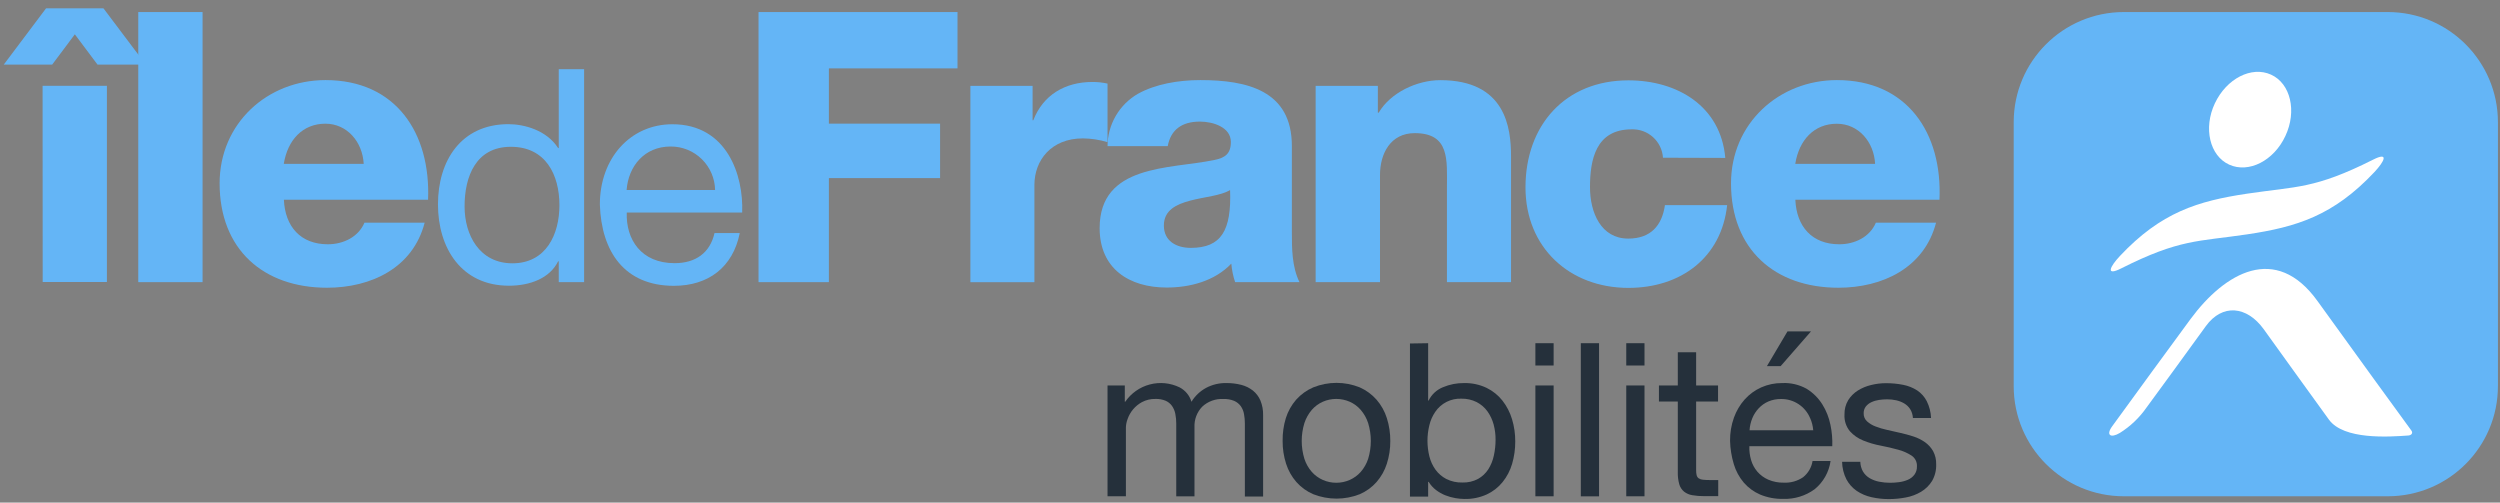
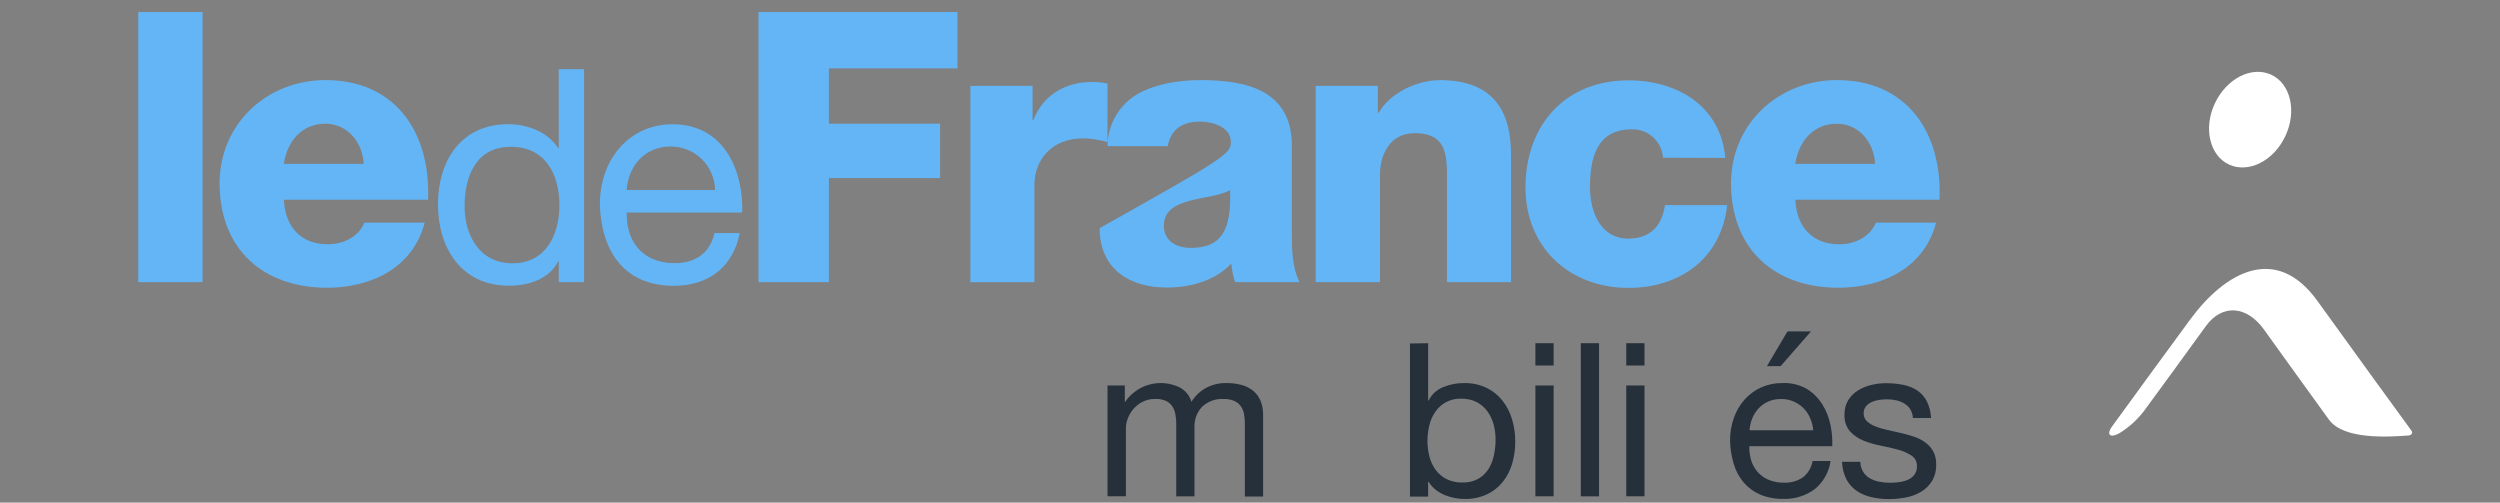
<svg xmlns="http://www.w3.org/2000/svg" width="194" height="39" viewBox="0 0 194 39" fill="none">
  <rect x="0" y="0" width="194" height="39" fill="#808080" stroke="none" />
  <g id="Logo_IDF_Mobilites_RVB" clip-path="url(#clip0_1346_12425)">
    <path id="Vector" d="M87.285 29.911V31.177H87.318C87.772 30.515 88.448 30.038 89.224 29.834C90 29.629 90.823 29.711 91.544 30.063C91.763 30.179 91.957 30.337 92.113 30.528C92.27 30.719 92.387 30.94 92.458 31.177C92.735 30.722 93.128 30.349 93.598 30.096C94.077 29.844 94.612 29.716 95.154 29.725C95.549 29.721 95.944 29.768 96.327 29.866C96.654 29.95 96.96 30.1 97.226 30.308C97.481 30.514 97.681 30.779 97.809 31.081C97.956 31.442 98.027 31.83 98.017 32.221V38.533H96.602V32.87C96.603 32.621 96.58 32.373 96.535 32.128C96.497 31.909 96.412 31.701 96.286 31.519C96.156 31.34 95.98 31.199 95.778 31.11C95.512 31.002 95.225 30.951 94.938 30.962C94.637 30.945 94.336 30.989 94.053 31.092C93.769 31.194 93.51 31.354 93.29 31.56C93.087 31.771 92.929 32.022 92.826 32.296C92.723 32.571 92.678 32.864 92.692 33.156V38.515H91.277V32.87C91.279 32.614 91.254 32.357 91.203 32.105C91.16 31.887 91.073 31.68 90.946 31.497C90.821 31.323 90.652 31.186 90.456 31.099C90.206 30.997 89.936 30.948 89.665 30.958C89.298 30.948 88.934 31.034 88.611 31.207C88.087 31.493 87.69 31.965 87.497 32.529C87.422 32.729 87.38 32.939 87.37 33.153V38.511H85.944V29.911H87.285Z" fill="#25303B" />
-     <path id="Vector_2" d="M99.781 32.447C99.946 31.921 100.218 31.434 100.579 31.017C100.948 30.604 101.403 30.277 101.912 30.059C103.068 29.595 104.359 29.595 105.514 30.059C106.014 30.28 106.46 30.607 106.822 31.017C107.183 31.434 107.455 31.921 107.62 32.447C107.801 33.02 107.891 33.618 107.887 34.218C107.892 34.817 107.802 35.412 107.62 35.982C107.454 36.506 107.182 36.99 106.822 37.404C106.461 37.813 106.015 38.136 105.514 38.352C104.357 38.806 103.07 38.806 101.912 38.352C101.409 38.138 100.96 37.814 100.598 37.404C100.237 36.99 99.966 36.506 99.799 35.982C99.618 35.412 99.527 34.817 99.532 34.218C99.522 33.619 99.606 33.021 99.781 32.447ZM101.222 35.607C101.343 35.981 101.539 36.326 101.797 36.621C102.035 36.888 102.328 37.101 102.655 37.245C102.983 37.388 103.337 37.462 103.695 37.462C104.053 37.462 104.407 37.388 104.735 37.245C105.062 37.101 105.355 36.888 105.592 36.621C105.851 36.325 106.046 35.98 106.168 35.607C106.445 34.702 106.445 33.735 106.168 32.83C106.045 32.453 105.85 32.105 105.592 31.805C105.356 31.534 105.063 31.318 104.735 31.173C104.407 31.03 104.053 30.956 103.695 30.956C103.337 30.956 102.983 31.03 102.655 31.173C102.326 31.318 102.033 31.534 101.797 31.805C101.54 32.105 101.344 32.453 101.222 32.83C100.944 33.735 100.944 34.702 101.222 35.607Z" fill="#25303B" />
    <path id="Vector_3" d="M110.824 26.633V31.089H110.858C111.087 30.616 111.484 30.246 111.972 30.049C112.493 29.829 113.054 29.719 113.62 29.726C114.221 29.714 114.816 29.841 115.358 30.098C115.839 30.331 116.26 30.67 116.591 31.089C116.926 31.519 117.178 32.008 117.334 32.53C117.503 33.091 117.586 33.675 117.583 34.261C117.586 34.846 117.505 35.429 117.341 35.991C117.19 36.51 116.938 36.993 116.599 37.413C116.266 37.823 115.845 38.151 115.366 38.371C114.825 38.614 114.236 38.734 113.643 38.72C113.406 38.718 113.17 38.695 112.937 38.654C112.673 38.608 112.414 38.536 112.165 38.438C111.906 38.336 111.662 38.198 111.441 38.03C111.21 37.855 111.014 37.639 110.865 37.391H110.824V38.538H109.413V26.655L110.824 26.633ZM115.908 32.946C115.81 32.578 115.646 32.231 115.425 31.921C115.208 31.62 114.923 31.375 114.593 31.204C114.225 31.02 113.817 30.928 113.405 30.937C113.007 30.92 112.612 31.006 112.256 31.185C111.9 31.364 111.597 31.632 111.374 31.962C111.158 32.277 111.004 32.63 110.917 33.002C110.723 33.791 110.723 34.615 110.917 35.404C111.008 35.778 111.169 36.131 111.392 36.444C111.612 36.747 111.9 36.995 112.232 37.168C112.618 37.361 113.047 37.456 113.479 37.443C113.904 37.458 114.326 37.361 114.701 37.161C115.021 36.981 115.292 36.726 115.492 36.418C115.698 36.091 115.844 35.73 115.923 35.352C116.012 34.947 116.057 34.534 116.056 34.119C116.059 33.73 116.011 33.341 115.912 32.965L115.908 32.946Z" fill="#25303B" />
    <path id="Vector_4" d="M119.146 28.363V26.633H120.561V28.363H119.146ZM120.561 29.912V38.512H119.146V29.912H120.561Z" fill="#25303B" />
    <path id="Vector_5" d="M124.086 26.633V38.516H122.671V26.633H124.086Z" fill="#25303B" />
    <path id="Vector_6" d="M126.198 28.363V26.633H127.613V28.363H126.198ZM127.613 29.912V38.512H126.198V29.912H127.613Z" fill="#25303B" />
-     <path id="Vector_7" d="M133.32 29.911V31.159H131.62V36.483C131.616 36.618 131.629 36.753 131.661 36.885C131.684 36.979 131.741 37.062 131.82 37.118C131.917 37.181 132.028 37.218 132.143 37.226C132.323 37.245 132.504 37.254 132.685 37.252H133.335V38.5H132.255C131.94 38.505 131.625 38.48 131.315 38.426C131.085 38.389 130.868 38.294 130.684 38.151C130.507 38.003 130.378 37.807 130.313 37.586C130.226 37.272 130.187 36.947 130.197 36.621V31.159H128.734V29.911H130.197V27.334H131.62V29.911H133.32Z" fill="#25303B" />
    <path id="Vector_8" d="M140.808 37.97C140.103 38.481 139.249 38.743 138.379 38.713C137.766 38.727 137.156 38.613 136.589 38.379C136.099 38.168 135.664 37.85 135.315 37.447C134.962 37.029 134.699 36.542 134.543 36.017C134.366 35.428 134.268 34.819 134.253 34.205C134.246 33.592 134.348 32.984 134.554 32.407C134.74 31.886 135.025 31.406 135.393 30.992C135.751 30.596 136.187 30.278 136.674 30.06C137.185 29.834 137.739 29.72 138.297 29.726C138.96 29.693 139.619 29.848 140.199 30.172C140.69 30.476 141.106 30.889 141.413 31.379C141.718 31.868 141.932 32.409 142.044 32.975C142.158 33.517 142.205 34.071 142.185 34.624H135.75C135.737 34.987 135.782 35.349 135.883 35.697C135.979 36.028 136.144 36.334 136.366 36.596C136.598 36.865 136.888 37.078 137.213 37.22C137.596 37.384 138.01 37.464 138.427 37.454C138.954 37.479 139.475 37.333 139.913 37.038C140.311 36.724 140.576 36.272 140.655 35.772H142.052C141.931 36.636 141.486 37.422 140.808 37.97ZM140.466 32.448C140.281 32.004 139.968 31.625 139.566 31.36C139.165 31.096 138.693 30.957 138.212 30.963C137.872 30.958 137.534 31.024 137.22 31.156C136.94 31.279 136.688 31.457 136.478 31.68C136.266 31.904 136.097 32.166 135.98 32.452C135.857 32.751 135.784 33.069 135.765 33.391H140.707C140.681 33.063 140.6 32.742 140.466 32.441V32.448ZM138.709 25.716L137.113 28.412H138.178L140.533 25.716H138.709Z" fill="#25303B" />
    <path id="Vector_9" d="M144.565 36.59C144.694 36.803 144.874 36.981 145.089 37.107C145.319 37.24 145.57 37.333 145.832 37.382C146.108 37.437 146.389 37.464 146.671 37.463C146.904 37.463 147.138 37.447 147.369 37.415C147.602 37.386 147.829 37.324 148.045 37.233C148.245 37.149 148.42 37.015 148.554 36.843C148.693 36.653 148.764 36.421 148.754 36.186C148.763 36.023 148.729 35.861 148.656 35.715C148.583 35.569 148.473 35.445 148.338 35.354C148.018 35.147 147.667 34.993 147.298 34.897C146.883 34.781 146.431 34.676 145.943 34.581C145.479 34.495 145.025 34.362 144.588 34.184C144.19 34.025 143.835 33.778 143.548 33.46C143.252 33.095 143.104 32.633 143.132 32.164C143.121 31.773 143.221 31.386 143.422 31.05C143.611 30.75 143.865 30.497 144.164 30.307C144.483 30.109 144.831 29.963 145.197 29.877C145.57 29.784 145.952 29.736 146.337 29.735C146.789 29.733 147.241 29.775 147.685 29.862C148.071 29.936 148.441 30.084 148.773 30.296C149.087 30.506 149.342 30.792 149.515 31.128C149.719 31.535 149.833 31.98 149.85 32.435H148.442C148.43 32.19 148.356 31.953 148.227 31.744C148.108 31.564 147.949 31.413 147.763 31.303C147.569 31.19 147.358 31.108 147.139 31.061C146.912 31.012 146.68 30.987 146.448 30.987C146.234 30.987 146.021 31.003 145.809 31.035C145.605 31.065 145.406 31.123 145.219 31.21C145.051 31.286 144.904 31.401 144.788 31.544C144.671 31.7 144.612 31.892 144.621 32.086C144.618 32.2 144.64 32.314 144.685 32.419C144.729 32.524 144.796 32.618 144.881 32.695C145.073 32.868 145.296 33.002 145.538 33.092C145.83 33.206 146.131 33.295 146.437 33.36L147.436 33.586C147.787 33.663 148.134 33.757 148.476 33.868C148.795 33.971 149.098 34.12 149.374 34.31C149.632 34.492 149.848 34.728 150.006 35.001C150.176 35.318 150.259 35.674 150.247 36.033C150.264 36.487 150.152 36.937 149.924 37.33C149.711 37.67 149.421 37.955 149.077 38.161C148.713 38.378 148.313 38.527 147.896 38.603C147.465 38.686 147.028 38.728 146.589 38.729C146.131 38.732 145.674 38.682 145.226 38.581C144.816 38.491 144.427 38.325 144.079 38.091C143.744 37.861 143.47 37.552 143.28 37.192C143.068 36.771 142.954 36.308 142.946 35.837H144.361C144.366 36.101 144.436 36.36 144.565 36.59Z" fill="#25303B" />
-     <path id="Vector_10" d="M4.048 5.015H0.29L3.573 0.648H8.029L11.319 5.015H7.568L5.808 2.664L4.048 5.015ZM3.305 6.66H8.296V21.885H3.313L3.305 6.66Z" fill="#64B5F6" />
    <path id="Vector_11" d="M15.719 0.935H10.729V21.894H15.719V0.935Z" fill="#64B5F6" />
    <path id="Vector_12" d="M22.029 15.495C22.122 17.578 23.321 18.956 25.438 18.956C26.634 18.956 27.811 18.395 28.283 17.278H32.954C32.044 20.802 28.78 22.328 25.379 22.328C20.418 22.328 17.042 19.335 17.042 14.229C17.042 9.565 20.755 6.215 25.26 6.215C30.722 6.215 33.429 10.326 33.218 15.499H22.029V15.495ZM28.223 12.714C28.134 11.006 26.931 9.598 25.252 9.598C23.492 9.598 22.319 10.857 22.022 12.714H28.223Z" fill="#64B5F6" />
    <path id="Vector_13" d="M45.327 21.893H43.359V20.277H43.311C42.665 21.592 41.135 22.171 39.493 22.171C35.81 22.171 33.986 19.253 33.986 15.858C33.986 12.464 35.791 9.635 39.453 9.635C40.67 9.635 42.423 10.099 43.311 11.491H43.359V5.368H45.327V21.893ZM39.757 20.433C42.394 20.433 43.411 18.168 43.411 15.925C43.411 13.56 42.345 11.391 39.642 11.391C36.938 11.391 36.051 13.679 36.051 16.018C36.051 18.246 37.213 20.433 39.764 20.433" fill="#64B5F6" />
    <path id="Vector_14" d="M57.403 18.094C56.872 20.734 54.975 22.179 52.294 22.179C48.472 22.179 46.664 19.542 46.549 15.866C46.549 12.275 48.914 9.642 52.178 9.642C56.412 9.642 57.708 13.597 57.593 16.493H48.636C48.565 18.58 49.75 20.422 52.349 20.422C53.968 20.422 55.097 19.631 55.446 18.087H57.392L57.403 18.094ZM55.491 14.744C55.475 13.842 55.105 12.982 54.46 12.35C53.815 11.718 52.947 11.366 52.045 11.369C49.987 11.369 48.762 12.914 48.625 14.744H55.491Z" fill="#64B5F6" />
    <path id="Vector_15" d="M58.862 0.935H74.303V5.306H64.321V9.595H72.951V13.821H64.321V21.894H58.862V0.935Z" fill="#64B5F6" />
    <path id="Vector_16" d="M75.302 6.662H80.129V9.332H80.185C80.928 7.397 82.617 6.361 84.771 6.361C85.166 6.36 85.559 6.402 85.945 6.487V11.032C85.324 10.845 84.68 10.746 84.032 10.739C81.57 10.739 80.27 12.444 80.27 14.356V21.898H75.302V6.662Z" fill="#64B5F6" />
-     <path id="Vector_17" d="M85.945 11.355C85.945 10.525 86.165 9.711 86.582 8.993C86.999 8.276 87.597 7.681 88.318 7.27C89.669 6.527 91.426 6.215 93.145 6.215C96.755 6.215 100.249 7.01 100.249 11.325V17.987C100.249 19.279 100.249 20.687 100.839 21.893H95.845C95.689 21.428 95.591 20.945 95.551 20.456C94.263 21.808 92.354 22.313 90.531 22.313C87.627 22.313 85.332 20.85 85.332 17.705C85.332 12.747 90.731 13.13 94.196 12.424C95.05 12.25 95.514 11.956 95.514 11.017C95.514 9.873 94.14 9.435 93.112 9.435C91.73 9.435 90.854 10.055 90.616 11.34H85.945V11.355ZM92.402 19.235C94.775 19.235 95.57 17.887 95.455 14.745C94.749 15.183 93.461 15.276 92.369 15.566C91.277 15.855 90.316 16.308 90.316 17.504C90.316 18.7 91.277 19.235 92.402 19.235Z" fill="#64B5F6" />
+     <path id="Vector_17" d="M85.945 11.355C85.945 10.525 86.165 9.711 86.582 8.993C86.999 8.276 87.597 7.681 88.318 7.27C89.669 6.527 91.426 6.215 93.145 6.215C96.755 6.215 100.249 7.01 100.249 11.325V17.987C100.249 19.279 100.249 20.687 100.839 21.893H95.845C95.689 21.428 95.591 20.945 95.551 20.456C94.263 21.808 92.354 22.313 90.531 22.313C87.627 22.313 85.332 20.85 85.332 17.705C95.05 12.25 95.514 11.956 95.514 11.017C95.514 9.873 94.14 9.435 93.112 9.435C91.73 9.435 90.854 10.055 90.616 11.34H85.945V11.355ZM92.402 19.235C94.775 19.235 95.57 17.887 95.455 14.745C94.749 15.183 93.461 15.276 92.369 15.566C91.277 15.855 90.316 16.308 90.316 17.504C90.316 18.7 91.277 19.235 92.402 19.235Z" fill="#64B5F6" />
    <path id="Vector_18" d="M102.094 6.662H106.921V8.745H106.988C107.894 7.189 109.959 6.22 111.767 6.22C116.847 6.22 117.256 9.933 117.256 12.12V21.894H112.283V14.527C112.283 12.44 112.517 10.331 109.784 10.331C107.909 10.331 107.088 11.912 107.088 13.584V21.894H102.094V6.662Z" fill="#64B5F6" />
    <path id="Vector_19" d="M129.047 12.239C129.007 11.627 128.731 11.055 128.276 10.644C127.821 10.232 127.223 10.015 126.611 10.037C123.822 10.037 123.384 12.414 123.384 14.527C123.384 16.495 124.234 18.515 126.354 18.515C128.081 18.515 128.972 17.516 129.199 15.916H134.026C133.588 20.001 130.421 22.34 126.366 22.34C121.791 22.34 118.378 19.202 118.378 14.542C118.378 9.714 121.46 6.235 126.366 6.235C130.153 6.235 133.532 8.229 133.882 12.254L129.047 12.239Z" fill="#64B5F6" />
    <path id="Vector_20" d="M139.318 15.495C139.407 17.578 140.61 18.956 142.727 18.956C143.926 18.956 145.1 18.395 145.568 17.278H150.239C149.322 20.802 146.065 22.328 142.66 22.328C137.706 22.328 134.327 19.335 134.327 14.229C134.327 9.565 138.059 6.215 142.545 6.215C148.007 6.215 150.737 10.326 150.503 15.499H139.318V15.495ZM145.508 12.718C145.423 11.009 144.22 9.602 142.538 9.602C140.777 9.602 139.608 10.861 139.311 12.718H145.508Z" fill="#64B5F6" />
-     <path id="Vector_21" d="M185.291 0.935H164.811C160.09 0.935 156.263 4.762 156.263 9.483V29.963C156.263 34.684 160.09 38.511 164.811 38.511H185.291C190.012 38.511 193.839 34.684 193.839 29.963V9.483C193.839 4.762 190.012 0.935 185.291 0.935Z" fill="#64B5F6" />
    <path id="Vector_22" d="M177.347 10.549C176.456 12.473 174.503 13.464 172.987 12.777C171.472 12.09 170.967 9.944 171.873 8.02C172.78 6.096 174.718 5.105 176.233 5.792C177.748 6.479 178.253 8.625 177.347 10.549Z" fill="white" />
    <path id="Vector_23" d="M179.832 23.353C176.598 18.863 172.65 21.154 169.988 24.756C167.889 27.594 166.107 30.067 163.909 33.075C163.396 33.773 163.79 34.022 164.503 33.594C165.318 33.084 166.022 32.413 166.571 31.623C167.481 30.379 169.75 27.289 171.172 25.31C172.446 23.553 174.351 23.732 175.665 25.547C177.188 27.649 179.063 30.286 180.727 32.566C181.878 34.144 185.369 33.903 186.887 33.795C187.162 33.773 187.259 33.576 187.114 33.398C186.163 32.102 182.836 27.523 179.832 23.353Z" fill="white" />
-     <path id="Vector_24" d="M184.155 12.388C179.613 14.675 178.213 14.456 174.381 15.028C170.548 15.6 167.697 16.473 164.514 19.856C163.719 20.702 163.367 21.453 164.611 20.825C169.152 18.537 170.552 18.756 174.384 18.185C178.217 17.613 181.069 16.74 184.251 13.357C185.046 12.507 185.399 11.76 184.155 12.388Z" fill="white" />
  </g>
  <defs>
    <clipPath id="clip0_1346_12425">
      <rect width="194" height="39" fill="white" />
    </clipPath>
  </defs>
</svg>